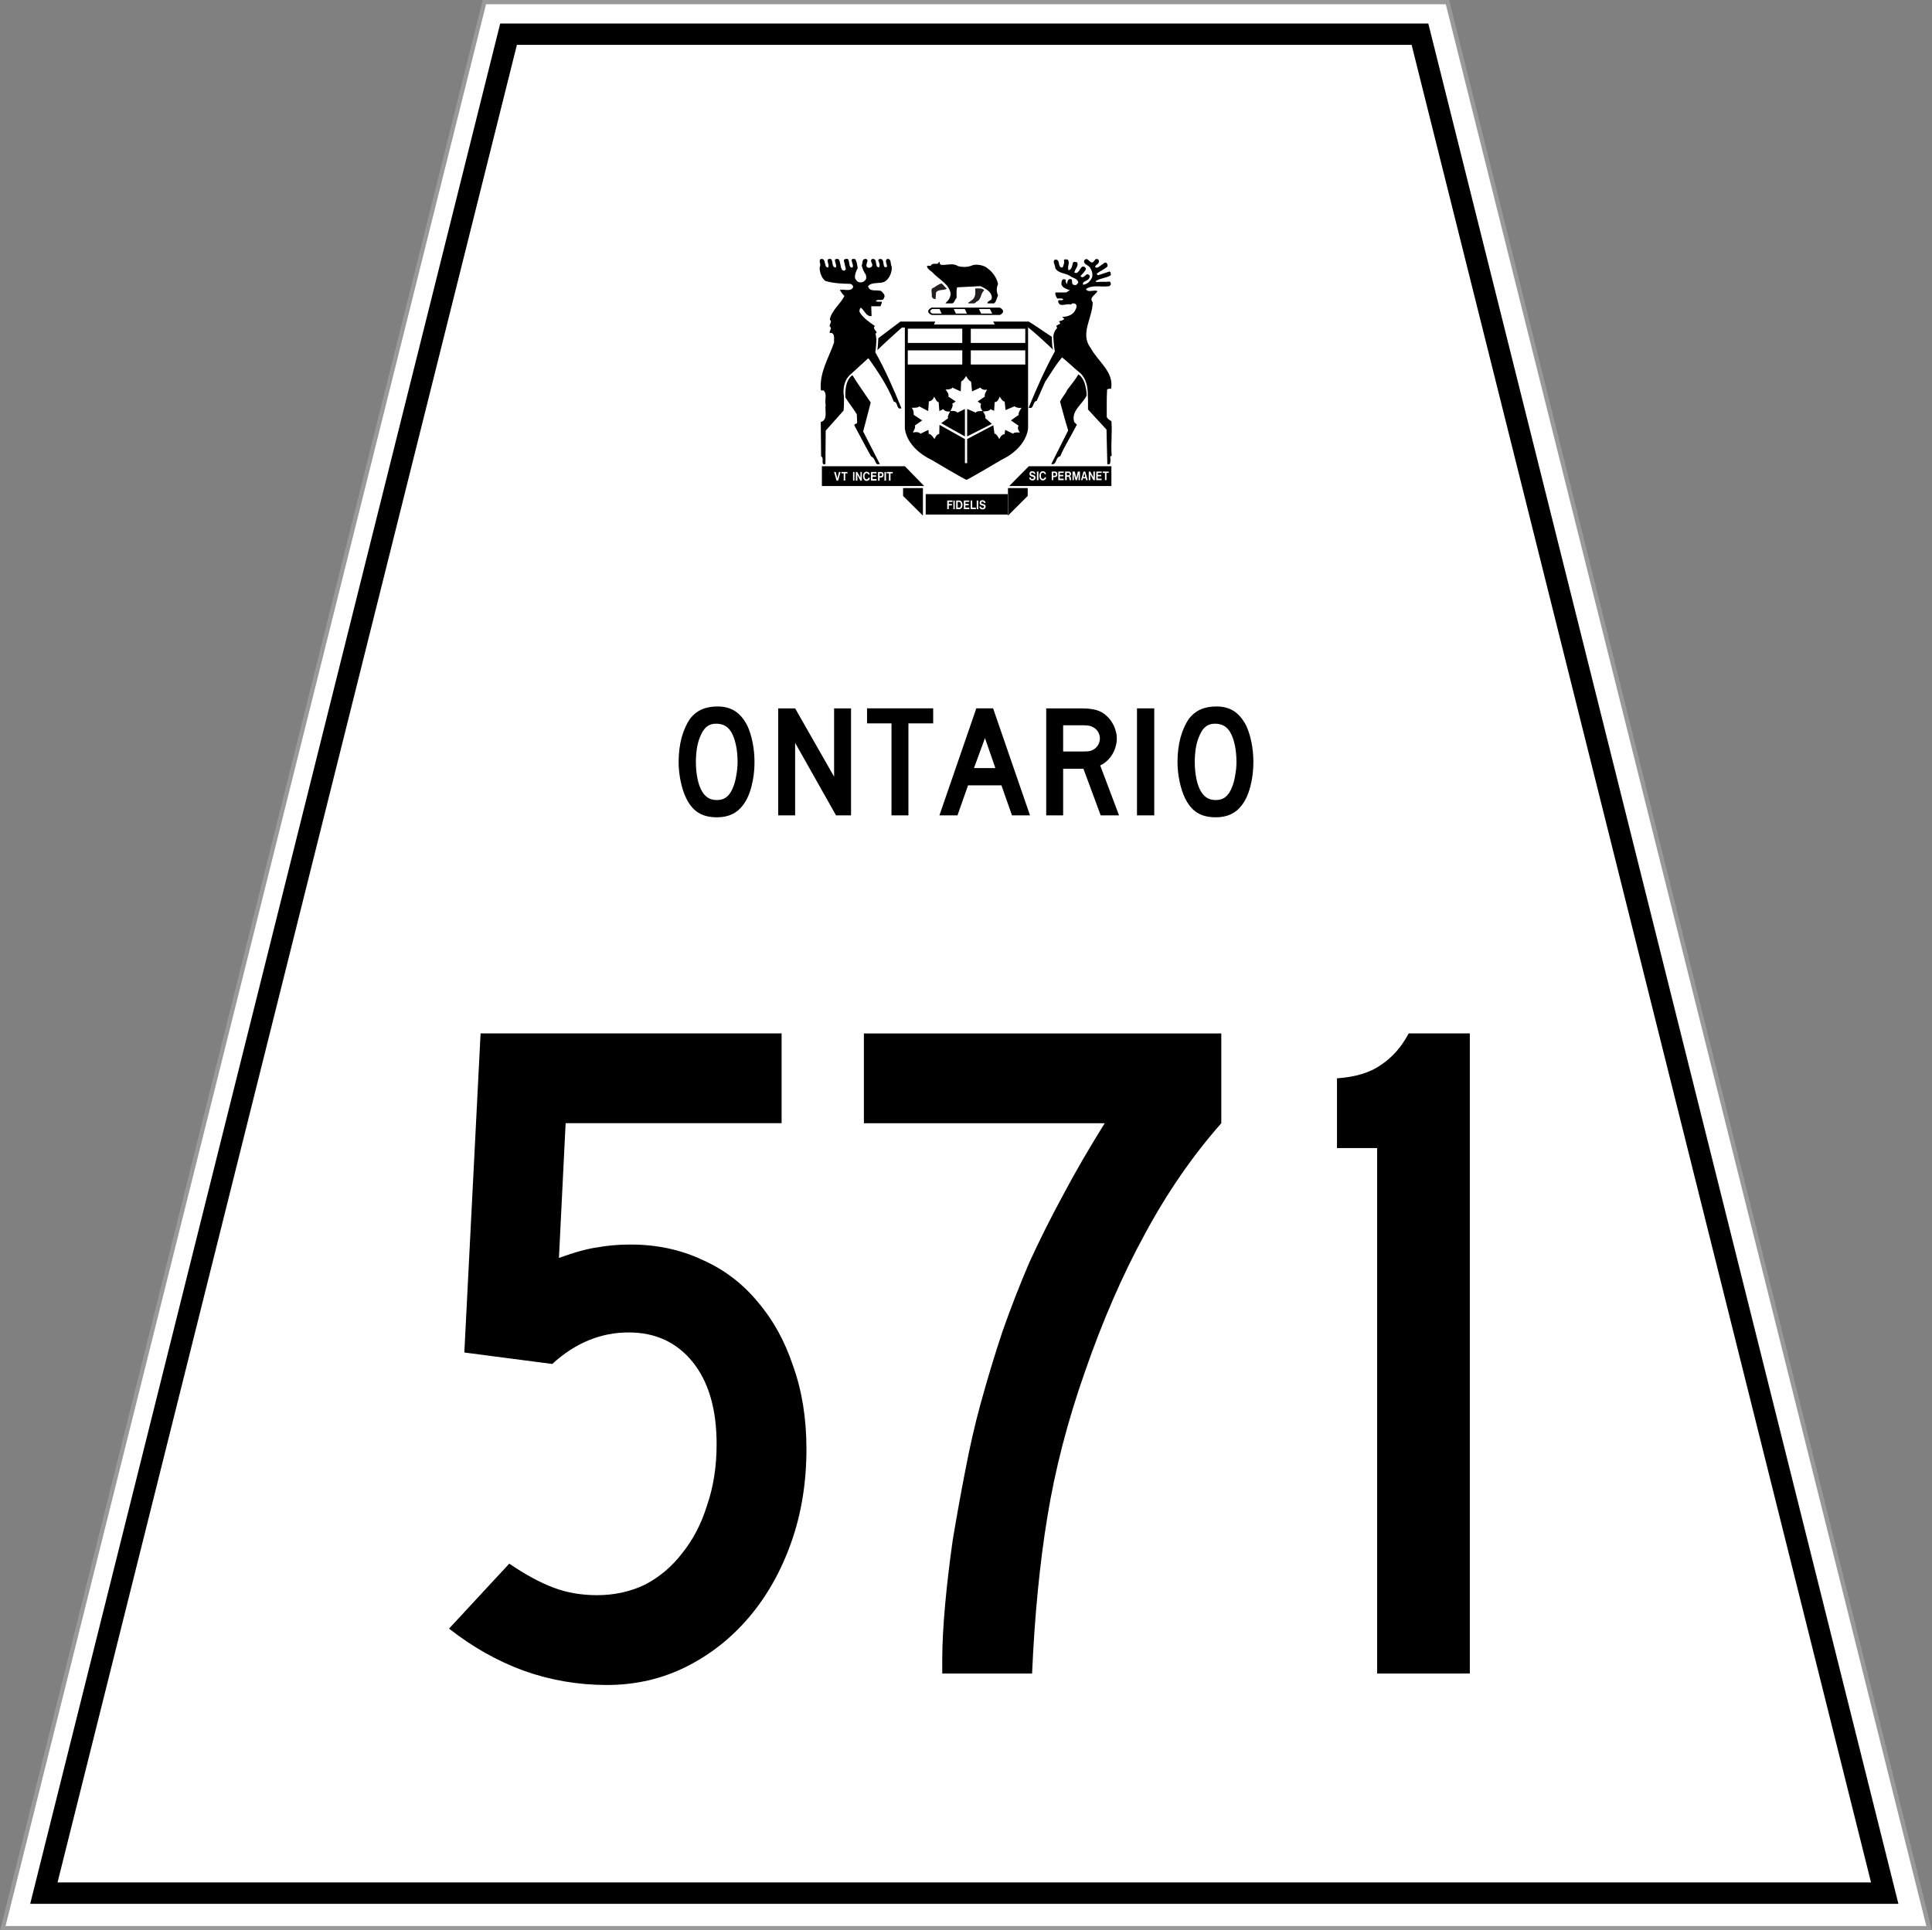
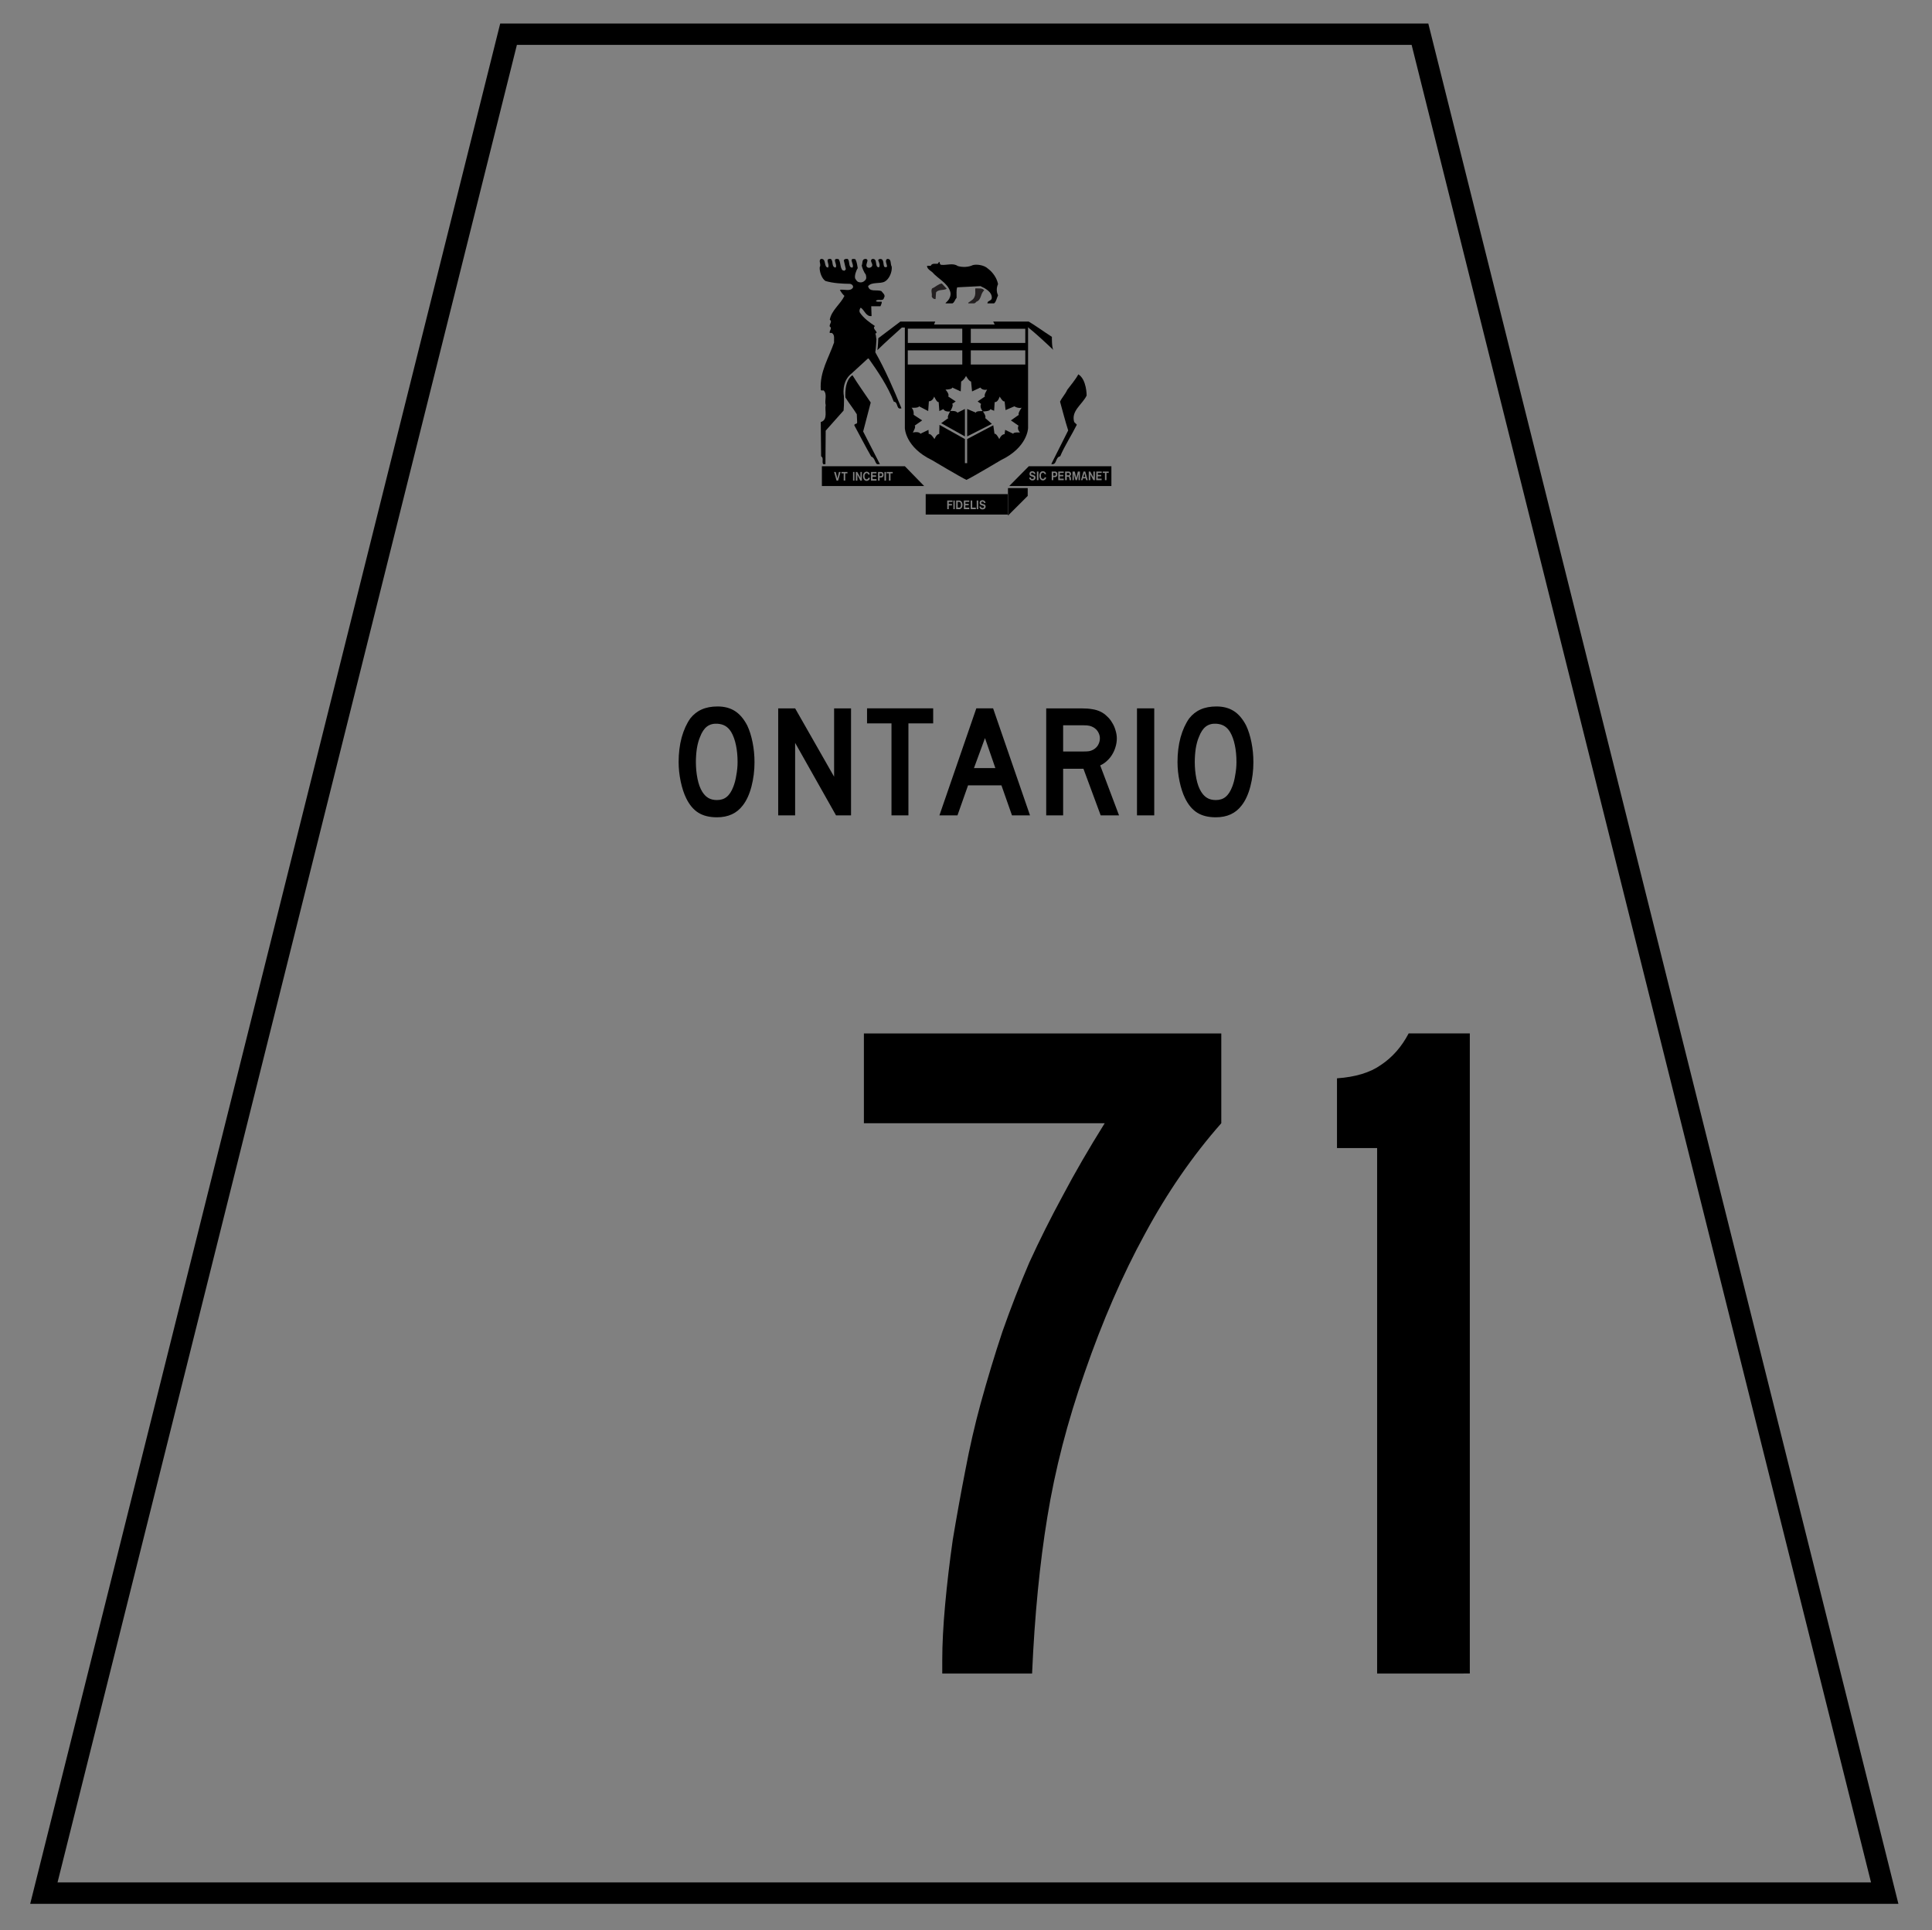
<svg xmlns="http://www.w3.org/2000/svg" version="1.1" width="451.28" height="451" id="svg7065">
  <rect width="100%" height="100%" fill="#808080" stroke="none" />
  <defs id="defs138" />
  <g fill="#fff" stroke-width=".283" stroke="#999" transform="matrix(3.527 0 0 3.528 126.5 .5)" id="g3066">
-     <path fill="#fff" stroke-width=".283" stroke="#999" d="m-3.788 0-31.892 127.55h127.57l-31.894-127.55z" id="path3068" />
-   </g>
+     </g>
  <g transform="matrix(3.538 0 0 3.528 -3.021 -5.084)" id="g3086" />
  <g transform="matrix(3.538 0 0 3.528 -3.021 -5.084)" id="g3136" />
  <g transform="matrix(3.538 0 0 3.528 -3.021 -5.084)" id="g3154" />
  <g transform="matrix(3.538 0 0 3.528 -3.021 -5.084)" id="g3160" />
  <g transform="matrix(3.538 0 0 3.528 -3.021 -5.084)" id="g3166" />
  <g transform="matrix(3.538 0 0 3.528 -3.021 -5.084)" id="g3176" />
  <g transform="matrix(3.538 0 0 3.528 -3.021 -5.084)" id="g3182" />
  <g transform="matrix(3.538 0 0 3.528 -3.021 -5.084)" id="g3186" />
  <g transform="matrix(3.538 0 0 3.528 -3.021 -5.084)" id="g3190" />
  <g transform="matrix(3.538 0 0 3.528 -3.021 -5.084)" id="g3266" />
  <g transform="matrix(3.538 0 0 3.528 -3.021 -5.084)" id="g3284" />
  <g transform="matrix(3.538 0 0 3.528 -3.021 -5.084)" id="g3302" />
  <g transform="matrix(3.538 0 0 3.528 -3.021 -5.084)" id="g3314" />
  <g transform="matrix(3.538 0 0 3.528 -3.021 -5.084)" id="g3326" />
  <g transform="matrix(1.043 0 0 1.043 -17.405 -13.457)" stroke-width=".958" id="g8142">
    <g transform="matrix(3.538 0 0 3.528 1.623 9.306)" id="g3108">
      <path transform="matrix(.283 0 0 .283 -.459 -2.638)" d="m223.72 123.78v4.594h18.344v-4.594zm12.594 1.375c0.202-0.021 0.396 0.033 0.562 0.156 0.085 0.07 0.156 0.175 0.188 0.281 0.021 0.064 0.028 0.117 0.031 0.188h-0.312c-0.007-0.109-0.071-0.201-0.156-0.25-0.085-0.053-0.186-0.087-0.281-0.062-0.064 0.014-0.11 0.051-0.156 0.094-0.053 0.056-0.084 0.138-0.062 0.219 0.032 0.099 0.11 0.135 0.188 0.156l0.19 0.06 0.125 0.031c0.085 0.025 0.28 0.082 0.344 0.156 0.11 0.109 0.163 0.24 0.156 0.406-0.004 0.152-0.057 0.297-0.156 0.406-0.067 0.078-0.13 0.124-0.219 0.156 0 0-0.128 0.059-0.344 0.062-0.064 0-0.124-0.014-0.188-0.031-0.046-0.011-0.107-0.01-0.156-0.031-0.085-0.042-0.162-0.123-0.219-0.219-0.085-0.109-0.125-0.227-0.125-0.375h0.344c0 0.113 0.04 0.221 0.125 0.281 0.096 0.067 0.258 0.049 0.375 0.031 0.067-0.021 0.152-0.068 0.188-0.156 0.021-0.049 0.018-0.107 0-0.156-0.032-0.088-0.089-0.142-0.156-0.156l-0.312-0.094-0.094-0.031c-0.099-0.032-0.2-0.065-0.281-0.156-0.092-0.113-0.139-0.248-0.125-0.406 0.004-0.099 0.017-0.2 0.062-0.281 0.103-0.187 0.295-0.257 0.469-0.281zm-7.781 0.062h1.188v0.312h-0.84v0.47h0.719v0.312h-0.72v0.844h-0.344zm1.375 0h0.312v1.938h-0.312zm0.625 0h0.75c0.145 0.011 0.265 0.082 0.375 0.188 0.078 0.074 0.149 0.155 0.188 0.25 0.043 0.102 0.076 0.203 0.094 0.312 0.021 0.222 0.012 0.49-0.062 0.688-0.032 0.095-0.093 0.172-0.156 0.25-0.106 0.134-0.23 0.215-0.375 0.25h-0.062-0.75v-1.938zm1.719 0h1.219v0.312h-0.875v0.438h0.75v0.312h-0.75v0.531h0.875v0.344h-1.21zm1.531 0h0.344v1.594h0.812v0.344h-1.156zm1.344 0h0.344v1.938h-0.33zm-4.25 0.312v1.281h0.344c0.032-0.004 0.058 0.011 0.094 0 0.081-0.021 0.169-0.092 0.219-0.188 0.046-0.095 0.055-0.2 0.062-0.312 0.007-0.208 0.009-0.431-0.094-0.594-0.071-0.116-0.196-0.18-0.312-0.188z" id="path3110" />
    </g>
    <g transform="matrix(3.538 0 0 3.528 1.623 9.306)" id="g3112">
      <g transform="translate(56.215 31.934)" stroke-width=".958" id="g3114">
        <path transform="matrix(.283 0 0 .283 -56.674 -34.572)" d="m200.5 117.53v4.438h22.875l-4.312-4.438zm10.031 1.219c0.05 0.007 0.103 0.017 0.156 0.031 0.145 0.042 0.311 0.133 0.406 0.281 0.06 0.102 0.087 0.213 0.094 0.344h-0.312c-0.007-0.018 0.004-0.041 0-0.062-0.025-0.081-0.061-0.135-0.125-0.188-0.085-0.067-0.206-0.108-0.312-0.094-0.074 0.014-0.127 0.076-0.188 0.125-0.06 0.064-0.135 0.134-0.156 0.219-0.05 0.138-0.07 0.275-0.062 0.438 0.007 0.138 0.041 0.262 0.094 0.375 0.081 0.155 0.219 0.254 0.375 0.25 0.057 0.004 0.107-0.014 0.156-0.031 0.081-0.032 0.156-0.12 0.188-0.219 0.011-0.035 0.024-0.051 0.031-0.094h0.344c-0.007 0.113-0.02 0.217-0.062 0.312-0.081 0.159-0.233 0.256-0.375 0.312-0.032 0.014-0.058 0.024-0.094 0.031-0.014 0.007-0.048 0.028-0.062 0.031-0.05 0.007-0.103 0-0.156 0-0.096-0.004-0.172-0.034-0.25-0.062-0.039-0.014-0.086-0.041-0.125-0.062-0.103-0.07-0.19-0.193-0.25-0.312-0.124-0.24-0.171-0.544-0.125-0.844 0.035-0.247 0.146-0.473 0.344-0.625 0.138-0.106 0.292-0.163 0.469-0.156zm-7.312 0.062h0.375l0.375 1.438 0.344-1.438h0.375l-0.562 1.938h-0.344zm1.656 0h1.344v0.312h-0.5v1.625h-0.34v-1.625h-0.5zm2.594 0h0.312v1.938h-0.312zm0.625 0h0.312l0.719 1.312v-1.312h0.312v1.938h-0.344l-0.656-1.312v1.312h-0.344zm3.406 0h1.219v0.312h-0.875v0.438h0.781v0.312h-0.781v0.531h0.875v0.35h-1.24zm1.562 0h0.719c0.177 0.004 0.338 0.101 0.438 0.281 0.071 0.127 0.073 0.279 0.062 0.438-0.014 0.123-0.03 0.214-0.094 0.312-0.103 0.141-0.251 0.215-0.406 0.219h-0.375v0.688h-0.344v-1.938zm1.438 0h0.344v1.94h-0.35zm0.5 0h1.344v0.312h-0.5v1.625h-0.35v-1.625h-0.5zm-1.594 0.312v0.625h0.312c0.039-0.007 0.058-0.014 0.094-0.031 0.085-0.039 0.149-0.148 0.156-0.25 0.004-0.056 0.014-0.107 0-0.156-0.039-0.109-0.147-0.191-0.25-0.188h-0.312z" id="path3116" />
      </g>
    </g>
    <g transform="matrix(3.538 0 0 3.528 1.623 9.306)" id="g3118">
      <g transform="translate(61.422 32.507)" stroke-width=".958" id="g3120">
-         <path d="m0 0v-0.498h1.255v1.748z" id="path3122" />
-       </g>
+         </g>
    </g>
    <g transform="matrix(3.538 0 0 3.528 1.623 9.306)" id="g3124">
      <g transform="translate(68.062 31.934)" stroke-width=".958" id="g3126">
        <path transform="matrix(.283 0 0 .283 -68.521 -34.572)" d="m246.78 117.53-4.375 4.438h22.85v-4.438zm0.688 1.125c0.202-0.018 0.396 0.029 0.562 0.156 0.081 0.067 0.152 0.175 0.188 0.281 0.018 0.064 0.024 0.117 0.031 0.188h-0.312c-0.004-0.109-0.075-0.201-0.156-0.25-0.085-0.053-0.179-0.087-0.281-0.062-0.057 0.011-0.11 0.051-0.156 0.094-0.05 0.06-0.084 0.138-0.062 0.219 0.035 0.099 0.11 0.139 0.188 0.156l0.188 0.031 0.125 0.062c0.088 0.025 0.277 0.079 0.344 0.156 0.103 0.109 0.163 0.244 0.156 0.406-0.007 0.155-0.057 0.293-0.156 0.406-0.067 0.078-0.137 0.124-0.219 0.156 0 0-0.124 0.059-0.344 0.062-0.06-0.004-0.124-0.017-0.188-0.031-0.046-0.014-0.107-0.041-0.156-0.062-0.081-0.039-0.159-0.099-0.219-0.188-0.078-0.116-0.121-0.223-0.125-0.375h0.344c0 0.113 0.037 0.221 0.125 0.281 0.096 0.064 0.234 0.049 0.344 0.031 0.071-0.025 0.187-0.072 0.219-0.156 0.018-0.049 0.014-0.107 0-0.156-0.028-0.085-0.082-0.142-0.156-0.156l-0.312-0.094-0.094-0.031c-0.099-0.032-0.203-0.065-0.281-0.156-0.096-0.113-0.136-0.248-0.125-0.406 0.007-0.099 0.02-0.2 0.062-0.281 0.103-0.19 0.292-0.253 0.469-0.281zm2.5 0c0.053 0.007 0.134 0.017 0.188 0.031 0.145 0.042 0.276 0.133 0.375 0.281 0.06 0.102 0.083 0.213 0.094 0.344h-0.312c-0.007-0.021 0.007-0.041 0-0.062-0.021-0.081-0.061-0.135-0.125-0.188-0.081-0.067-0.21-0.111-0.312-0.094-0.074 0.014-0.131 0.044-0.188 0.094-0.064 0.064-0.131 0.134-0.156 0.219-0.046 0.138-0.042 0.306-0.031 0.469 0.007 0.138 0.013 0.262 0.062 0.375 0.078 0.155 0.223 0.254 0.375 0.25 0.06 0.004 0.107-0.014 0.156-0.031 0.081-0.032 0.194-0.12 0.219-0.219 0.014-0.035 0-0.083 0-0.125l0.344 0.031c-0.007 0.109-0.02 0.19-0.062 0.281-0.081 0.159-0.237 0.284-0.375 0.344-0.035 0.014-0.055 0.024-0.094 0.031-0.007 0.007-0.041-0.004-0.062 0-0.05 0.007-0.1 0.031-0.156 0.031-0.088-0.004-0.179-0.034-0.25-0.062-0.039-0.014-0.058-0.041-0.094-0.062-0.004-0.004-0.024 0.004-0.031 0-0.106-0.07-0.19-0.186-0.25-0.312-0.12-0.24-0.167-0.547-0.125-0.844 0.043-0.254 0.146-0.505 0.344-0.656 0.138-0.106 0.295-0.132 0.469-0.125zm-1.375 0.062h0.344v1.938h-0.344zm3.312 0h0.75c0.177 0.004 0.338 0.07 0.438 0.25 0.074 0.123 0.077 0.306 0.062 0.469-0.004 0.12-0.03 0.214-0.094 0.312-0.103 0.145-0.247 0.212-0.406 0.219h-0.406v0.688h-0.344v-1.938zm1.469 0h1.219v0.312h-0.875v0.438h0.78v0.312h-0.781v0.531h0.875v0.344h-1.22zm1.531 0h0.84c0.142 0.007 0.272 0.068 0.375 0.188 0.103 0.134 0.136 0.317 0.094 0.5-0.021 0.095-0.086 0.194-0.156 0.25-0.053 0.046-0.12 0.052-0.188 0.062 0.035 0.004 0.065 0.021 0.094 0.031 0.081 0.032 0.159 0.127 0.188 0.219 0.007 0.035 0.024 0.051 0.031 0.094l0.031 0.312c0.011 0.095-0.011 0.2 0.031 0.281h-0.34c-0.028-0.067-0.024-0.141-0.031-0.219l-0.031-0.25c0-0.106-0.047-0.19-0.125-0.25-0.06-0.046-0.11-0.066-0.188-0.062h-0.25v0.781h-0.375v-1.938zm1.656 0h0.5l0.344 1.406 0.344-1.406h0.469v1.938h-0.312v-1.41l-0.344 1.406h-0.33l-0.37-1.41v1.406h-0.312zm2.469 0h0.375l0.562 1.938h-0.36l-0.09-0.41h-0.625l-0.094 0.406h-0.344l0.562-1.938zm1.156 0h0.344l0.688 1.312v-1.312h0.344v1.938h-0.344l-0.688-1.312v1.312h-0.344zm1.688 0h1.219v0.312h-0.875v0.438h0.76v0.312h-0.781v0.531h0.875v0.344h-1.22zm1.438 0h1.344v0.312h-0.5v1.625h-0.344v-1.625h-0.5zm-11.062 0.312v0.625h0.312c0.039-0.007 0.09-0.014 0.125-0.031 0.088-0.039 0.153-0.144 0.156-0.25 0.004-0.056-0.014-0.107-0.031-0.156-0.039-0.109-0.12-0.191-0.219-0.188h-0.344zm3.031 0v0.531h0.406c0.081-0.007 0.138-0.02 0.188-0.094 0.043-0.078 0.039-0.204 0-0.281-0.035-0.085-0.106-0.156-0.188-0.156h-0.406zm3.938 0.062l-0.24 0.85h0.438z" id="path3128" />
      </g>
    </g>
    <g transform="matrix(3.538 0 0 3.528 1.623 9.306)" id="g3130">
      <g transform="translate(68.062 32.009)" stroke-width=".958" id="g3132">
        <path d="m0 0h1.249v0.498l-1.249 1.25z" id="path3134" />
      </g>
    </g>
    <g transform="matrix(3.538 0 0 3.528 1.623 9.306)" id="g3196">
      <g transform="translate(69.257 21.752)" stroke-width=".958" id="g3198">
        <path transform="matrix(.283 0 0 .283 -67.47 -20.169)" d="m211.12 71.141v22.906s0.076 4.302 6.062 7.188c0 0 6.64 3.965 7.719 4.438 1.075-0.473 7.719-4.438 7.719-4.438 5.989-2.886 6.062-7.188 6.062-7.188v-22.906zm0.67 0.611h12.17v0.016l0.004-0.002v3.188h-12.188l0.037-0.01h-0.023zm14.088 0 0.053 0.014h12.127v3.188h-12.188v-3.188h0.008zm-14.102 4.857h12.188v0.01h0.004v3.188l-0.037-0.01h-12.154zm14.094 0h12.188v3.188h-12.145l-0.037 0.01v-0.01h-0.006zm-1.062 5.75s0.605 1.155 1.125 1.25l0.219 2.219 1.875-0.875s0.35 0.702 1.5 0.469c0 0-0.833 1.309-0.469 1.531l-1.656 1.125 0.781 0.562s-0.445 0.557 0.312 1.594c0 0-1.639-0.048-1.438 0.375l-2-0.844v6.156l5.531-2.812-1.5-1.312s0.321-0.34-0.5-1.469c0 0 1.685-0.03 1.625-0.531l0.875 0.375 0.125-1.969s0.633 0.238 1.125-1.219c0 0 0.747 1.327 1.094 1.062l0.219 1.969 1.969-0.844s0.797 0.531 1.625 0.312c0 0-0.919 1.234-0.625 1.594l-1.781 1.25 1.719 1.188s-0.466 0.66 0.312 1.531c0 0-1.489-0.135-1.5 0.281l-1.812-0.875-0.125 0.969s-0.66-0.077-1.188 1.094c0 0-0.79-1.513-1.062-1.125l-0.281-1.969-5.844 3.094v5.406h-0.5v-5.406l-5.688-3.188-0.062 2.062s-0.489-0.148-1.062 1.125c0 0-0.874-1.394-1.281-1.094l-0.062-0.969-1.812 0.875s-0.173-0.581-1.688-0.281c0 0 0.81-1.362 0.406-1.531l1.688-1.188-1.906-1.25s0.136-0.991-0.469-1.594c0 0 1.521 0.121 1.688-0.312l2.031 1.062 0.156-2.188s0.82 0.045 1.188-1.062c0 0 0.632 1.423 1 1.219l0.156 2.031 0.906-0.438s0.219 0.665 1.5 0.531c0 0-0.846 1.433-0.375 1.469l-1.625 1.156 5.312 2.969v-6.156l-1.688 0.844s-0.165-0.516-1.562-0.375c0 0 0.842-1.396 0.375-1.594l0.812-0.562-1.688-1.125s0.425-0.378-0.594-1.531c0 0 1.557-0.038 1.5-0.469l1.906 0.875 0.094-2.219s0.588-0.266 1.094-1.25z" id="path3200" />
      </g>
    </g>
    <g transform="matrix(3.538 0 0 3.528 1.623 9.306)" id="g3202">
      <g transform="translate(58.217 24.842)" stroke-width=".958" id="g3204">
        <path d="m0 0c0.372 0.608 0.747 1.119 1.157 1.735l-0.479 1.84c0.35 0.677 0.712 1.399 1.061 2.076h-0.183c-0.152-0.137-0.14-0.411-0.368-0.487-0.365-0.638-0.715-1.323-1.072-1.984 0.015-0.129 0.182-0.054 0.182-0.183l-0.022-0.517c-0.236-0.388-0.479-0.671-0.722-1.067 0 0-0.096-1.063 0.446-1.413" id="path3206" />
      </g>
    </g>
    <g transform="matrix(3.538 0 0 3.528 1.623 9.306)" id="g3208">
      <g transform="translate(72.516 24.787)" stroke-width=".958" id="g3210">
        <path d="m0 0c-0.197 0.36-0.457 0.653-0.703 0.984-0.121 0.281-0.327 0.471-0.455 0.752 0.174 0.632 0.318 1.202 0.515 1.826l-1.07 2.135c0.373 0.084 0.236-0.433 0.564-0.493 0.288-0.678 0.727-1.347 1.054-2.007l-0.167-0.168c-0.213-0.715 0.514-1.112 0.787-1.682 0 0 0.008-1.014-0.525-1.347" id="path3212" />
      </g>
    </g>
    <g transform="matrix(3.538 0 0 3.528 1.623 9.306)" id="g3214">
      <g transform="translate(74.496 30.493)" stroke-width=".958" id="g3216">
-         <path d="m0 0c0.068-0.122 0.062-0.298 0.038-0.487l0.092-0.053c-0.062-0.798 0.046-1.414-0.016-2.189-0.098-0.062-0.265-0.152-0.296-0.29 0.008-0.577-0.015-1.132 0.023-1.718 0.06-0.069 0.182-0.054 0.251-0.054 0.197-1.079-0.837-1.725-1.293-2.592-0.699-0.912 0.137-1.931 0.129-2.904-0.266-0.297 0.221-0.495 0.304-0.707-0.265-0.099-0.6 0.129-0.73-0.129 0.441-0.305 0.981-0.092 1.484-0.183l0.09-0.091c0-0.077 0-0.16-0.076-0.199-0.288 0.039-0.547-0.007-0.836 0.031l-0.053-0.053c0.274-0.197 0.668-0.19 0.965-0.38-0.008-0.068 0.024-0.212-0.09-0.236l-0.715 0.236c-0.039-0.015-0.099-0.053-0.069-0.114 0.206-0.159 0.448-0.251 0.653-0.433 0.046-0.076 0-0.161-0.037-0.221-0.069-0.068-0.183-0.03-0.236 0.054-0.167 0.067-0.319 0.319-0.494 0.205-0.015-0.144 0.16-0.16 0.205-0.274 0.054-0.061 0.046-0.175-0.022-0.22-0.167-0.107-0.228 0.091-0.328 0.182-0.227 0.076-0.319-0.38-0.547-0.13-0.091 0.243 0.244 0.304 0.35 0.442 0.121 0.175 0.205 0.418 0.144 0.638-0.091 0.228-0.304 0.456-0.57 0.472-0.076-0.229 0.266-0.221 0.366-0.38 0.044-0.069 0.105-0.183 0-0.244-0.13-0.122-0.237 0.076-0.329 0.115-0.052 0.06-0.158 0.037-0.197-0.039 0.121-0.159 0.274-0.265 0.342-0.456-0.023-0.106-0.159-0.19-0.25-0.129-0.152 0.113-0.229 0.487-0.48 0.364 0.023-0.235 0.296-0.425 0.167-0.653-0.09-0.015-0.181-0.06-0.257 0.015-0.053 0.183-0.061 0.426-0.274 0.494-0.122-0.19 0.106-0.486-0.054-0.676-0.076-0.015-0.205-0.054-0.25 0.037 0.052 0.161-0.024 0.313-0.077 0.457-0.357 0.053-0.105-0.563-0.494-0.494-0.174 0.121 0.039 0.341 0.024 0.532 0.197 0.35 0.623 0.304 0.927 0.494 0.174 0.145 0.502 0.16 0.532 0.434-0.061 0.075-0.137 0.197-0.258 0.144-0.274-0.038 0.014-0.441-0.313-0.366-0.136 0.077-0.113 0.206-0.143 0.312-0.07-0.075-0.099-0.19-0.077-0.288l-0.145-0.024c-0.137 0.046-0.129 0.214-0.129 0.351 0.092 0.213 0.335 0.281 0.533 0.349l-0.246 0.145h-0.666c-0.039 0.145 0.053 0.251 0.106 0.38 0.152 0.015 0.259-0.03 0.387 0.038-0.03 0.144-0.258 0.015-0.326 0.107 0.046 0.486 0.509 0.137 0.822 0.243l0.068-0.076c0.098 0 0.197-0.008 0.258 0.091 0.038 0.076 0.015 0.182-0.023 0.259-0.122 0.357-0.502 0.502-0.851 0.508 0.007 0.07 0.114 0.07 0.106 0.145-0.092 0.084-0.213 0.107-0.327 0.129l0.091 0.145-0.258 0.144 0.053 0.145c-0.16 0.16-0.251 0.38-0.236 0.624 0 0 0.042 0.677 0.091 0.859-0.631 1.155-1.163 2.356-1.657 3.573 0.358 0.13 0.22-0.388 0.509-0.433l0.533-1.209c0.349-0.517 0.66-1.073 1.071-1.551 0.373 0.296 0.715 0.638 1.095 0.95 0 0 0.552 0.363 0.533 1.422 0.029 0.304 0.007 0.623 0.015 0.935l1.171 1.278 0.052 2.197z" id="path3218" />
-       </g>
+         </g>
    </g>
    <g transform="matrix(3.538 0 0 3.528 1.623 9.306)" id="g3220">
      <g transform="translate(61.463 21.817)" stroke-width=".958" id="g3222">
        <path d="m0 0h-0.12c-0.541 0.491-1.027 0.92-1.549 1.435 0.035-0.156 0.06-0.758 0.06-0.758l1.398-1.059h2.205l-0.073 0.188h3.837l-0.096-0.188h2.247c0.53 0.323 0.946 0.633 1.47 0.973 0 0-0.014 0.661 0.088 0.826-0.549-0.52-1.096-1.034-1.672-1.493" id="path3224" />
      </g>
    </g>
    <g transform="matrix(3.538 0 0 3.528 1.623 9.306)" id="g3226">
      <g transform="translate(59.663 23.383)" stroke-width=".958" id="g3228">
        <path d="m0 0c0.639 1.133 1.163 2.35 1.657 3.559-0.349 0.122-0.19-0.404-0.486-0.419-0.38-0.98-0.988-1.885-1.589-2.737h-0.053l-1.018 0.936c-0.689 0.526-0.499 1.447-0.499 1.447s0.025 0.475-0.019 0.917l-1.133 1.277-0.016 2.129h-0.144c-0.099-0.167 0.054-0.388-0.129-0.502l-0.023-2.174c0.479-0.138 0.236-0.752 0.312-1.072-0.084-0.312 0.114-0.692-0.13-0.935-0.061-0.015-0.167 0.045-0.182-0.053-0.076-1.126 0.51-2.016 0.844-2.997-0.023-0.189 0.068-0.479-0.144-0.599h-0.129c-0.054-0.13 0.182-0.313 0-0.403-0.054-0.145 0.189-0.32 0-0.435 0.098-0.592 0.676-0.988 0.927-1.513-0.114-0.106-0.221-0.25-0.289-0.387 0.258-0.053 0.691 0.137 0.836-0.16 0.015-0.121-0.084-0.198-0.182-0.22-0.517-0.008-1.08-0.037-1.567-0.182-0.235-0.152-0.38-0.586-0.365-0.867 0.122-0.198-0.099-0.403 0.069-0.532 0.38-0.054 0.167 0.525 0.456 0.547 0.152-0.19-0.25-0.593 0.183-0.547 0.174 0.151 0.022 0.516 0.296 0.547 0.167-0.159-0.296-0.646 0.198-0.532 0.144 0.228 0.076 0.479 0.235 0.699 0.062 0 0.122 0.076 0.167 0l0.054-0.061-0.13-0.563c0.039-0.106 0.168-0.098 0.244-0.09 0.167 0.151 0.015 0.562 0.304 0.547 0.145-0.19-0.311-0.646 0.182-0.532 0.1 0.175 0.115 0.373 0.152 0.57-0.106 0.152-0.212 0.479-0.167 0.646 0.054 0.091 0.115 0.205 0.221 0.235 0.144 0.047 0.297 0.016 0.403-0.106 0.122-0.098 0.076-0.251 0.053-0.365-0.107-0.129-0.228-0.418-0.259-0.577 0.068-0.137 0-0.395 0.206-0.418 0.076-0.023 0.152 0.029 0.159 0.09 0 0.138-0.197 0.411 0.077 0.472 0.091 0 0.182-0.037 0.221-0.122 0.052-0.174-0.191-0.326 0-0.44 0.387-0.054 0.121 0.54 0.432 0.532 0.092-0.152-0.006-0.32-0.052-0.457 0.046-0.091 0.151-0.083 0.219-0.06 0.206 0.121 0.016 0.638 0.343 0.479 0-0.168-0.16-0.388 0-0.494 0.304-0.031 0.19 0.334 0.296 0.494 0.03 0.342-0.159 0.782-0.441 0.942-0.319 0.167-0.812 0-1.056 0.29 0.083 0.402 0.539 0.205 0.836 0.311 0.083 0.114 0.296 0.259 0.167 0.434-0.045 0.258-0.418 0.03-0.509 0.204 0.099 0.069 0.243 0.024 0.364 0.039 0.031 0.083-0.052 0.205-0.075 0.289h-0.585l0.022 0.624c-0.357 0.052-0.472-0.426-0.692-0.533-0.068 0.083-0.106 0.228-0.038 0.327 0.236 0.349 0.627 0.627 0.946 0.84-0.243 0.168 0.297 0.403 0.02 0.475 0.061 0.115 0.04 0.261 0.072 0.365 0 0-0.031 0.62-0.072 0.821" id="path3230" />
      </g>
    </g>
    <g transform="matrix(3.538 0 0 3.528 1.623 9.306)" id="g3232">
      <g transform="translate(62.952 17.972)" stroke-width=".958" id="g3234">
        <path d="m0 0s-0.061-0.085 0.053-0.076h0.171s0.033-0.133 0.228-0.129h0.209l0.066-0.09s0.024-0.061 0.058 0l0.018 0.086s0.006 0.062 0.086 0.071c0.326 0.039 0.748-0.138 1.037 0.075 0.297 0.091 0.684 0.076 0.95-0.053 0.212-0.07 0.715-0.023 0.966 0.22 0.326 0.243 0.569 0.614 0.639 0.981-0.106 0.235-0.106 0.48 0 0.715-0.084 0.167-0.114 0.41-0.252 0.51h-0.394c-0.062 0-0.013-0.058-0.013-0.058 0.023-0.114 0.24-0.103 0.263-0.27 0.031-0.402-0.425-0.63-0.714-0.767l-1.475 0.076c-0.069 0.197-0.031 0.448-0.038 0.669-0.115 0.114-0.115 0.266-0.26 0.35h-0.414c-0.062-0.015 0-0.048 0-0.048 0.408-0.356 0.27-0.697 0.27-0.697-0.167-0.556-0.775-0.814-1.147-1.248 0 0-0.302-0.194-0.307-0.317" id="path3236" />
      </g>
    </g>
    <g transform="matrix(3.538 0 0 3.528 1.623 9.306)" id="g3238">
      <g transform="translate(64.187 19.354)" stroke-width=".958" id="g3240">
        <path fill="#231f20" d="m0 0c-0.206 0.121-0.541 0.023-0.678 0.235l-0.03 0.419c-0.113 0.015-0.228-0.076-0.243-0.182 0.038-0.176-0.068-0.343 0.023-0.495 0.213-0.083 0.381-0.281 0.615-0.312z" id="path3242" />
      </g>
    </g>
    <g transform="matrix(3.538 0 0 3.528 1.623 9.306)" id="g3244">
      <g transform="translate(66.064 20.175)" stroke-width=".958" id="g3246">
        <path fill="#231f20" d="m0 0c0.336-0.122 0.244-0.533 0.494-0.715-0.113-0.182-0.365-0.114-0.562-0.129-0.023 0.136 0.023 0.289-0.023 0.456-0.076 0.243-0.169 0.266-0.367 0.413-0.097 0.039-0.046 0.081-0.046 0.081h0.344s0.069 0.016 0.16-0.106" id="path3248" />
      </g>
    </g>
    <g transform="matrix(3.538 0 0 3.528 1.623 9.306)" id="g3254" />
    <g transform="matrix(3.538 0 0 3.528 1.623 9.306)" id="g3260" />
    <g transform="matrix(3.538 0 0 3.528 1.623 9.306)" id="g3272" />
    <g transform="matrix(3.538 0 0 3.528 1.623 9.306)" id="g3278">
      <g transform="translate(67.467 20.586)" stroke-width=".958" id="g3280">
-         <path transform="matrix(.283 0 0 .283 -67.925 -23.224)" d="m225.03 81.938s-1.698 0.767 0 1.656h15.281c1.617-0.857 0-1.656 0-1.656zm0.156 0.312h1.625l0.469 1.031h-2.094c-1.04-0.54 0-1.031 0-1.031zm4.812 0h2.469l0.469 1.031h-2.469zm5.625 0h2.469l0.5 1.031h-2.47z" id="path3282" />
-       </g>
+         </g>
    </g>
    <g transform="matrix(3.538 0 0 3.528 1.623 9.306)" id="g3308">
      <g transform="translate(66.844 20.681)" stroke-width=".958" id="g3310">
        <path fill="#fff" d="m0 0 0.139 0.29" id="path3312" />
      </g>
    </g>
    <g transform="matrix(3.538 0 0 3.528 1.623 9.306)" id="g3320">
      <g transform="translate(65.248 20.681)" stroke-width=".958" id="g3322">
        <path fill="#fff" d="m0 0 0.139 0.29" id="path3324" />
      </g>
    </g>
    <g transform="matrix(3.538 0 0 3.528 1.623 9.306)" id="g3332">
      <g transform="translate(63.651 20.681)" stroke-width=".958" id="g3334">
        <path fill="#fff" d="m0 0 0.138 0.29" id="path3336" />
      </g>
    </g>
  </g>
  <g transform="matrix(3.538 0 0 3.528 -3.021 -5.084)" id="g3338" />
  <g transform="matrix(3.538 0 0 3.528 -3.021 -5.084)" id="g3344" />
  <g transform="matrix(3.538 0 0 3.528 -3.021 -5.084)" id="g3350" />
  <g transform="matrix(3.538 0 0 3.528 -3.021 -5.084)" id="g3358" />
  <g transform="matrix(3.538 0 0 3.528 -3.021 -5.084)" id="g3364" />
  <g transform="matrix(3.538 0 0 3.528 -3.021 -5.084)" id="g3368" />
  <g transform="matrix(3.538 0 0 3.528 -3.021 -5.084)" id="g3372" />
  <g transform="matrix(3.538 0 0 3.528 -3.021 -5.084)" id="g3378" />
  <g transform="matrix(3.538 0 0 3.528 -3.021 -5.084)" id="g3384" />
  <g transform="matrix(3.538 0 0 3.528 -3.021 -5.084)" id="g3390" />
  <g transform="matrix(3.538 0 0 3.528 -3.021 -5.084)" id="g3396" />
  <g transform="matrix(3.538 0 0 3.528 -3.021 -5.084)" id="g3402" />
  <g transform="matrix(3.538 0 0 3.528 -3.021 -5.084)" id="g3408" />
  <g transform="matrix(3.538 0 0 3.528 -3.021 -5.084)" id="g3414" />
  <g transform="matrix(3.538 0 0 3.528 -3.021 -5.084)" id="g3420" />
  <g transform="matrix(3.538 0 0 3.528 -3.021 -5.084)" id="g3424" />
  <g transform="matrix(3.538 0 0 3.528 -3.021 -5.084)" id="g3428" />
  <g transform="matrix(3.538 0 0 3.528 -3.021 -5.084)" id="g3434" />
  <g transform="matrix(3.538 0 0 3.528 -3.021 -5.084)" id="g3440" />
  <g transform="matrix(3.538 0 0 3.528 -3.021 -5.084)" id="g3446" />
  <g transform="matrix(3.538 0 0 3.528 -3.021 -5.084)" id="g3450" />
  <g transform="matrix(3.538 0 0 3.528 -3.021 -5.084)" id="g3456" />
  <g transform="matrix(3.538 0 0 3.528 -3.021 -5.084)" id="g3460" />
  <g transform="matrix(3.538 0 0 3.528 -3.021 -5.084)" id="g3466" />
  <g transform="matrix(3.538 0 0 3.528 -3.021 -5.084)" id="g3470" />
  <g transform="matrix(3.538 0 0 3.528 -3.021 -5.084)" id="g3478" />
  <g transform="matrix(3.538 0 0 3.528 -3.021 -5.084)" id="g3484" />
  <g transform="matrix(3.538 0 0 3.528 -3.021 -5.084)" id="g3490" />
  <g transform="matrix(3.538 0 0 3.528 -3.021 -5.084)" id="g3494" />
  <g transform="matrix(3.538 0 0 3.528 -3.021 -5.084)" id="g3500" />
  <g transform="matrix(3.538 0 0 3.528 -3.021 -5.084)" id="g3510" />
  <g transform="matrix(3.538 0 0 3.528 -3.021 -5.084)" id="g3516" />
  <g transform="matrix(3.538 0 0 3.528 -3.021 -5.084)" id="g3520" />
  <g transform="matrix(3.538 0 0 3.528 -3.021 -5.084)" id="g3524" />
  <g transform="matrix(3.538 0 0 3.528 -3.021 -5.084)" id="g3530" />
  <g transform="matrix(3.538 0 0 3.528 -3.021 -5.084)" id="g3536" />
  <g transform="matrix(3.538 0 0 3.528 -3.021 -5.084)" id="g3542" />
  <g transform="matrix(3.538 0 0 3.528 -3.021 -5.084)" id="g3548" />
  <g transform="matrix(3.538 0 0 3.528 -3.021 -5.084)" id="g3554" />
  <g transform="matrix(3.538 0 0 3.528 -3.021 -5.084)" id="g3560" />
  <g transform="matrix(3.538 0 0 3.528 -3.021 -5.084)" id="g3566" />
  <g transform="matrix(3.538 0 0 3.528 -3.021 -5.084)" id="g3572" />
  <g transform="matrix(3.538 0 0 3.528 -3.021 -5.084)" id="g3582" />
  <g transform="matrix(3.538 0 0 3.528 -3.021 -5.084)" id="g3588" />
  <g transform="matrix(3.538 0 0 3.528 -3.021 -5.084)" id="g3624" />
  <g transform="matrix(3.527 0 0 3.528 126.5 .5)" fill="#ff8080" id="g3221">
    <path fill="#000" transform="matrix(.283 0 0 .283 -35.68 0)" d="m116.4 5.002-109.99 440h437.19l-110.01-440zm3.906 4.996h209.38l107.51 430h-424.39z" id="path3219" />
  </g>
  <g stroke-width="1px" transform="translate(.64 .5)" aria-label="ONTARIO" id="text3238">
    <path d="m175.6 177.54q0 2.985-0.709 5.709-0.709 2.724-2.015 4.403-2.09 2.799-6.045 2.799-2.649 0-4.366-1.082-1.716-1.082-2.836-3.396-0.784-1.605-1.269-3.881-0.485-2.313-0.485-4.552 0-3.097 0.709-5.746 0.746-2.649 2.015-4.44 1.119-1.418 2.649-2.09 1.567-0.709 3.731-0.709 2.388 0 4.067 1.082t2.873 3.396q0.784 1.679 1.231 3.918 0.448 2.239 0.448 4.59zm-3.955 0q0-2.127-0.373-3.918-0.373-1.828-1.119-3.097-0.597-0.97-1.381-1.418-0.746-0.448-1.866-0.522-1.455-0.075-2.425 0.672-0.97 0.746-1.605 2.425-0.485 1.119-0.746 2.724-0.224 1.567-0.224 3.134 0 2.015 0.373 3.881t1.119 3.06q0.597 0.97 1.418 1.455 0.821 0.485 2.015 0.485 1.381 0 2.276-0.746 0.933-0.746 1.567-2.425 0.187-0.485 0.373-1.157 0.187-0.709 0.298-1.455 0.149-0.784 0.224-1.567 0.075-0.784 0.075-1.53z" id="path3244" />
    <path d="m194.64 190-9.552-16.94v16.94h-3.955v-25h3.955l9.104 15.97v-15.97h3.955v25z" id="path3246" />
    <path d="m211.55 168.51v21.49h-3.955v-21.493h-5.709v-3.51h15.448v3.507z" id="path3249" />
    <path d="m235.74 190-2.463-7.015h-7.798l-2.47 7.01h-4.216l8.619-25h3.918l8.619 25zm-6.306-18.06-2.575 7.015h5z" id="path3251" />
    <path d="m256.46 190-4.03-10.896h-4.739v10.9h-3.955v-25h8.246q1.455 0 2.5 0.187 1.045 0.149 1.978 0.597 0.821 0.41 1.492 1.082 0.709 0.634 1.194 1.492 0.522 0.821 0.784 1.791 0.299 0.933 0.299 1.866 0 1.008-0.299 1.978-0.261 0.933-0.784 1.791-0.485 0.821-1.231 1.492-0.709 0.672-1.567 1.045l4.4 11.68zm-0.187-17.985q0-0.784-0.41-1.492-0.41-0.709-1.157-1.119-0.485-0.261-0.896-0.336-0.41-0.112-1.381-0.112h-4.739v6.119h4.739q0.933 0 1.343-0.075 0.448-0.075 0.933-0.336 0.746-0.41 1.157-1.119 0.41-0.746 0.41-1.53z" id="path3253" />
    <path d="m264.94 190v-25h4.03v25z" id="path3255" />
    <path d="m292.13 177.54q0 2.985-0.709 5.709-0.709 2.724-2.015 4.403-2.09 2.799-6.045 2.799-2.649 0-4.366-1.082-1.716-1.082-2.836-3.396-0.784-1.605-1.269-3.881-0.485-2.313-0.485-4.552 0-3.097 0.709-5.746 0.746-2.649 2.015-4.44 1.119-1.418 2.649-2.09 1.567-0.709 3.731-0.709 2.388 0 4.067 1.082t2.873 3.396q0.784 1.679 1.231 3.918 0.448 2.239 0.448 4.59zm-3.955 0q0-2.127-0.373-3.918-0.373-1.828-1.119-3.097-0.597-0.97-1.381-1.418-0.746-0.448-1.866-0.522-1.455-0.075-2.425 0.672-0.97 0.746-1.605 2.425-0.485 1.119-0.746 2.724-0.224 1.567-0.224 3.134 0 2.015 0.373 3.881 0.373 1.866 1.119 3.06 0.597 0.97 1.418 1.455 0.821 0.485 2.015 0.485 1.381 0 2.276-0.746 0.933-0.746 1.567-2.425 0.187-0.485 0.373-1.157 0.187-0.709 0.299-1.455 0.149-0.784 0.224-1.567 0.075-0.784 0.075-1.53z" id="path3257" />
  </g>
  <g stroke-width="1px" aria-label="571" id="routenum">
-     <path d="m188.37 338.54q0 11.83-3.571 21.875t-9.821 17.411q-6.25 7.366-14.732 11.607-8.482 4.241-18.527 4.241t-19.42-3.348q-9.152-3.348-17.411-9.821l14.062-15.179q5.58 3.795 10.268 5.58 4.688 1.786 10.268 1.786 6.027 0 11.161-2.455 5.134-2.679 8.705-7.366 3.795-4.688 5.804-11.161 2.232-6.473 2.232-14.286 0-12.277-5.58-19.196-5.58-6.92-14.955-6.92-9.821 0-17.857 7.366l-20.536-2.679 3.795-74.554h70.312v20.982h-50.446l-1.562 31.473q5.58-2.009 8.929-2.455 3.571-0.67 7.812-0.67 9.152 0 16.741 3.571 7.589 3.348 12.946 9.821 5.357 6.25 8.259 14.955 3.125 8.705 3.125 19.42z" id="path212" />
    <path d="m285.27 262.43q-10.045 11.384-17.857 25.893-7.812 14.286-14.062 32.366-6.027 17.188-8.705 33.705-2.679 16.295-3.571 36.607h-20.982v-3.125q0-5.58 0.67-12.946 0.67-7.366 1.786-15.179 1.339-8.036 2.902-16.071 1.562-8.259 3.571-15.625 2.455-8.929 5.134-16.964 2.902-8.259 6.25-16.071 3.571-7.812 7.812-15.625 4.241-8.036 9.821-16.964h-56.25v-20.982h83.482v20.982z" id="path214" />
    <path d="m321.67 391v-122.77h-9.375v-16.295q6.473-0.446 10.268-3.125 4.018-2.679 6.473-7.366h14.286v149.55z" id="path216" />
  </g>
</svg>